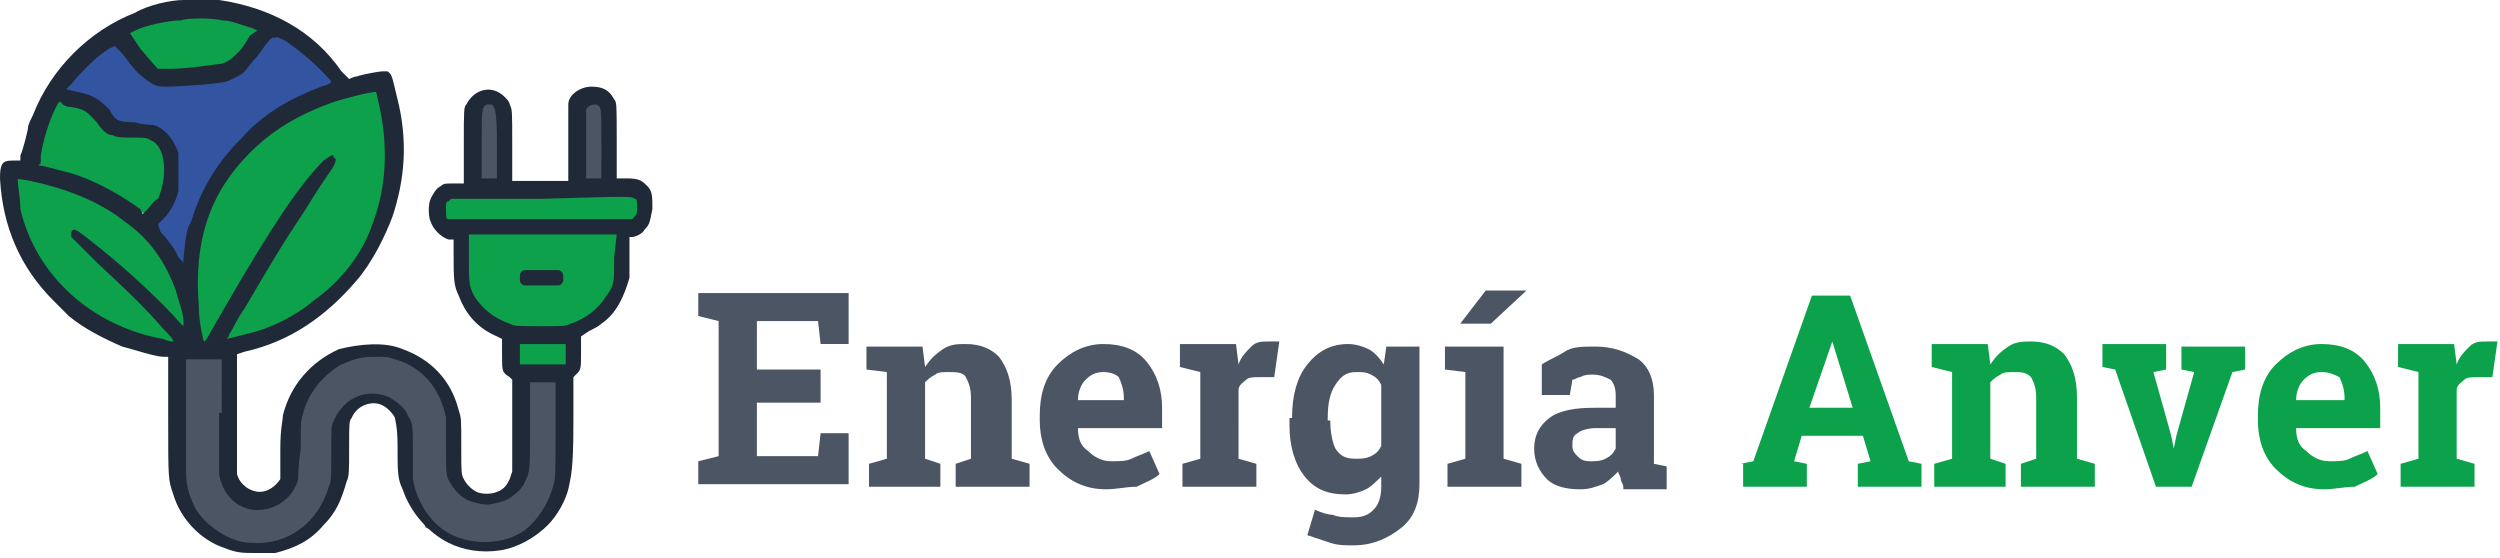
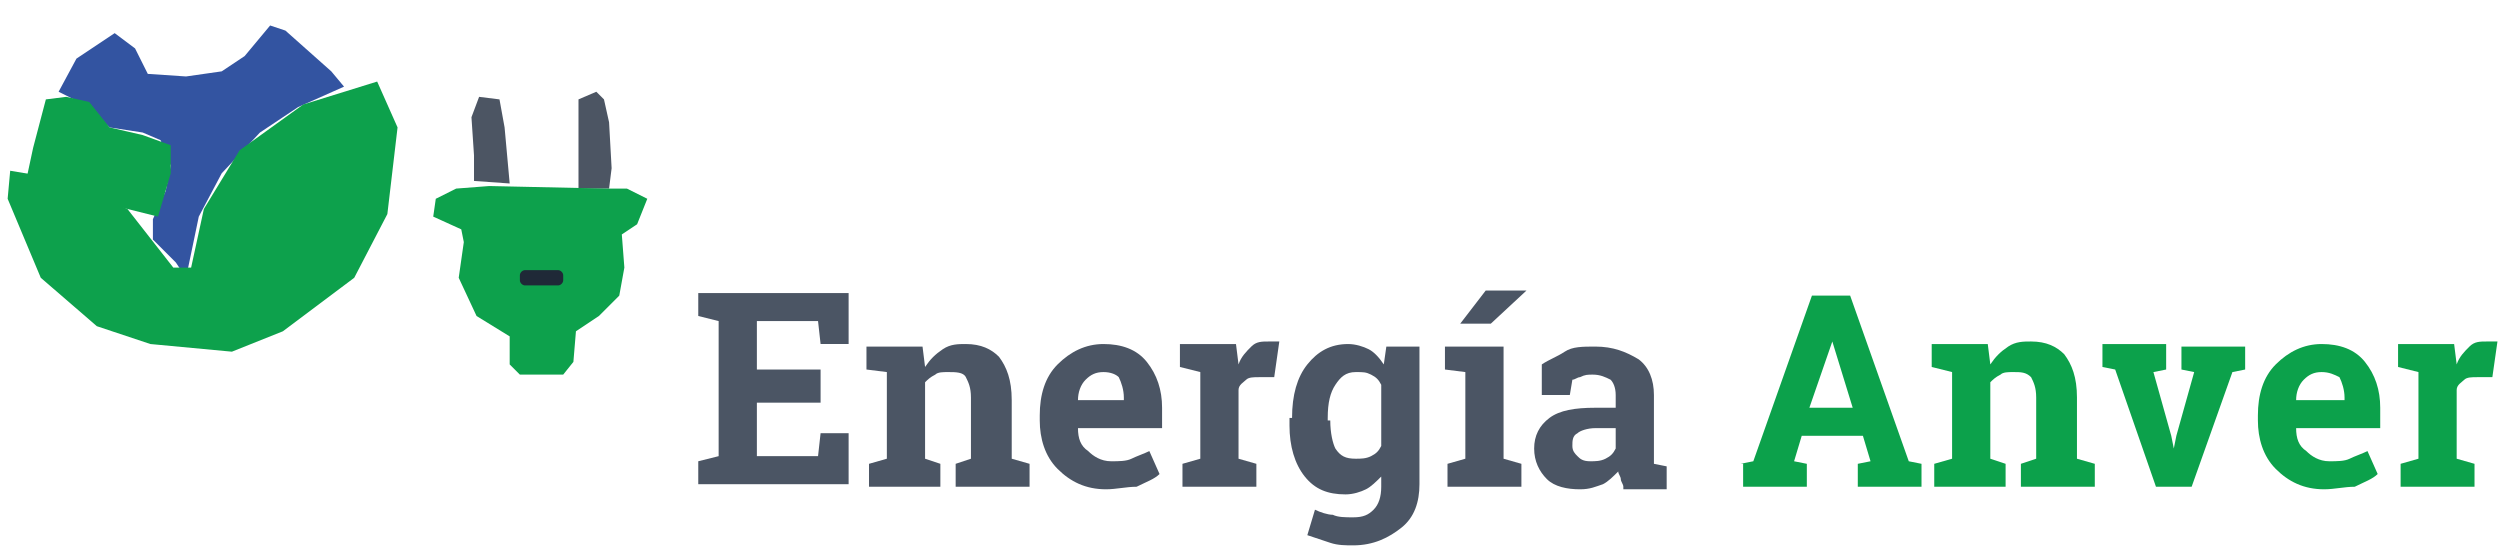
<svg xmlns="http://www.w3.org/2000/svg" version="1.1" id="Capa_1" x="0px" y="0px" viewBox="0 0 98.1 21.9" style="enable-background:new 0 0 98.1 21.9;" xml:space="preserve">
  <style type="text/css">
	.st0{fill:#4C5563;}
	.st1{fill:#0DA14C;}
	.st2{fill:#3354A1;}
	.st3{fill:#1F2937;}
	.st4{fill:#4B5564;}
	.st5{fill:#0CA14B;}
</style>
  <g>
-     <polygon class="st0" points="8.9,13.8 9,18.8 9.3,19.4 10,19.6 11.1,19.4 11.4,18.2 11.5,16.4 12.1,14.9 12.9,14.2 13.9,13.8    15.1,13.7 16,14 17.1,14.8 17.8,16.2 17.8,17.6 18,19 18.4,19.5 19.1,19.6 20,19.3 20.4,18.4 20.4,16.6 20.5,14.7 22,14.7    22.2,15.6 22.1,18.8 21.4,20.5 20.2,21.3 18.7,21.5 16.7,20.7 16.2,19.2 15.8,18 15.8,16.8 15.7,16 15,15.7 14.1,15.8 13.4,16.4    13.3,18.1 13.1,19.7 12.4,20.8 11.3,21.4 9.7,21.5 8.3,21.1 7.6,20.1 7,18.8 6.9,17.3 6.9,15.1 6.9,13.6  " />
    <polygon class="st0" points="23.7,3.9 23.9,4.8 24,6.6 23.9,7.4 22.7,7.4 22.7,5.1 22.7,3.9 23.4,3.6  " />
    <polygon class="st0" points="18.8,3.8 18.5,4.6 18.6,6.1 18.6,7.1 20,7.2 19.8,5 19.6,3.9  " />
    <polygon class="st1" points="19.2,7.3 17.9,7.4 17.1,7.8 17,8.5 18.1,9 18.2,9.5 18,10.9 18.7,12.4 20,13.2 20,14.3 20.4,14.7    22.1,14.7 22.5,14.2 22.6,13 23.5,12.4 24.3,11.6 24.5,10.5 24.4,9.2 25,8.8 25.4,7.8 24.6,7.4 23.8,7.4  " />
    <path class="st2" d="M10.6,1l-1,1.2L8.7,2.8L7.3,3L5.8,2.9l-0.5-1L4.5,1.3L3,2.3L2.3,3.6l1,0.5l0.6,0.5L4.3,5l1.3,0.2l0.7,0.3   c0,0,0.4,1,0.4,1s-0.2,1-0.2,1L6,8.6l0,0.8l0.9,0.9l0.4,0.6l0.5-2.4l0.9-1.7l1.5-1.6l1.5-1l1.8-0.8L13,2.8l-1.8-1.6L10.6,1z" />
-     <polygon class="st1" points="4.6,1.1 5.4,2.4 6.4,3 7.7,3.1 9.4,2.6 10.2,1.5 10.4,0.9 8.2,0.3 6.1,0.5  " />
    <polygon class="st1" points="14.8,3.2 11.9,4.1 9.4,5.9 8,8.2 7.5,10.5 6.8,10.5 5,8.2 2.2,7 0.4,6.7 0.3,7.8 1.6,10.9 3.8,12.8    5.9,13.5 9.1,13.8 11.1,13 13.9,10.9 15.2,8.4 15.6,5  " />
    <polygon class="st1" points="5,8.2 6.2,8.5 6.7,6.8 6.7,5.7 5.6,5.3 4.3,5 3.5,4 2.6,3.8 1.8,3.9 1.3,5.8 1,7.2  " />
-     <path class="st3" d="M7.2,0c-0.5,0-1.4,0.2-1.9,0.5c-1.8,0.7-3.3,2.2-4,4C1.2,4.7,1.1,4.9,1.1,5c0,0.1-0.2,0.9-0.3,1.1l0,0.2   l-0.3,0C0.1,6.3,0,6.4,0,7c0.1,1.9,0.8,3.5,2.1,4.8c0.2,0.2,0.5,0.5,0.6,0.6c0.6,0.5,1.4,0.9,2.1,1.2c0.4,0.1,1.3,0.4,1.6,0.4   l0.2,0l0,2.3c0,2.6,0,2.5,0.2,3.1c0.3,1,1.1,1.8,2,2.1c0.5,0.2,0.7,0.2,1.3,0.2c0.3,0,0.6,0,0.7,0c0.8-0.2,1.4-0.5,1.9-1.1   c0.5-0.5,0.7-1,0.9-1.7c0.1-0.2,0.1-0.4,0.1-1.3c0-1,0-1.1,0.1-1.2c0.2-0.5,0.8-0.7,1.2-0.5c0.2,0.1,0.4,0.3,0.5,0.5   c0,0.1,0.1,0.3,0.1,1.1c0,1,0,1.3,0.2,1.7c0.3,0.9,1,1.7,1.8,2.1c0.6,0.3,1.3,0.4,2,0.3c0.7-0.1,1.4-0.5,1.9-1   c0.4-0.4,0.7-1,0.8-1.4c0.1-0.5,0.2-0.7,0.2-2.6v-1.8l0.1-0.1c0.2-0.2,0.2-0.2,0.2-0.9v-0.6l0.3-0.2c0.2-0.1,0.4-0.2,0.5-0.3   c0.6-0.4,0.9-1.1,1.1-1.8c0-0.2,0-0.4,0-1.1V9.3h0.1c0.1,0,0.4-0.1,0.5-0.3c0.2-0.2,0.2-0.3,0.3-0.8c0-0.5,0-0.7-0.2-0.9   C25.2,7.1,25.1,7,24.6,7l-0.4,0l0-1.5c0-1.4,0-1.5-0.1-1.6c-0.2-0.4-0.5-0.5-0.9-0.5c-0.4,0-0.9,0.3-0.9,0.7l0,0l0,1.5l0,1.5h-1.1   h-1.1l0-1.4c0-1.4,0-1.4-0.1-1.6c0-0.1-0.1-0.2-0.2-0.3c-0.5-0.5-1.2-0.3-1.5,0.3c-0.1,0.1-0.1,0.2-0.1,1.6l0,1.5l-0.1,0   c-0.1,0-0.2,0-0.4,0c-0.2,0-0.3,0-0.4,0.1c-0.2,0.1-0.3,0.3-0.4,0.5c-0.1,0.2-0.1,0.7,0,0.9c0.1,0.3,0.4,0.6,0.7,0.7l0.2,0V10   c0,0.9,0,1.2,0.2,1.6c0.3,0.8,0.8,1.3,1.5,1.6l0.2,0.1l0,0.6c0,0.7,0,0.7,0.3,0.9l0.1,0.1l0,1.8l0,1.8L20,18.8   c-0.1,0.2-0.2,0.4-0.5,0.5c-0.2,0.1-0.6,0.1-0.8,0c-0.2-0.1-0.4-0.3-0.5-0.5c-0.1-0.2-0.1-0.2-0.1-1.3c0-1.1,0-1.1-0.1-1.4   c-0.3-1.2-1.1-2-2.2-2.4c-0.7-0.3-1.7-0.2-2.5,0c-1.1,0.5-1.9,1.4-2.2,2.6c0,0.2-0.1,0.5-0.1,1.3l0,1.1L11,18.8   c-0.2,0.3-0.5,0.5-0.8,0.5c-0.4,0-0.8-0.3-0.9-0.7c0-0.1,0-0.9,0-2.4l0-2.3l0.3-0.1c1.8-0.4,3.2-1.4,4.4-2.8   c0.6-0.7,1.1-1.7,1.4-2.5c0.5-1.5,0.6-3,0.2-4.6c-0.2-0.8-0.2-1-0.4-1.1C15.1,2.8,15,2.8,15,2.8c-0.1,0-0.7,0.1-1,0.2   c-0.1,0-0.3,0.1-0.3,0.1c0,0-0.1-0.1-0.3-0.3C12.3,1.2,10.6,0.3,8.6,0C8.3,0,7.6,0,7.2,0z M8.7,0.8c0.4,0,0.8,0.2,1.2,0.3l0.2,0.1   L9.8,1.4C9.7,1.6,9.5,1.9,9.4,2C9.1,2.3,9,2.4,8.7,2.5c-0.1,0-1.3,0.2-2,0.2c-0.3,0-0.3,0-0.5,0C6.1,2.6,6,2.5,5.5,1.9L5.1,1.3   l0.2-0.1C5.7,1,6.6,0.8,7.1,0.8C7.3,0.7,8.4,0.7,8.7,0.8z M11.2,1.6c0.7,0.5,1.3,1,1.8,1.6c0,0,0,0.1-0.4,0.2   c-1.3,0.5-2.3,1.1-3.1,2c-1,1-1.6,2-2,3.3C7.3,9,7.3,9.3,7.2,10.1l0,0.2L7,10.1c-0.1-0.3-0.5-0.8-0.7-1L6.2,8.8l0.2-0.2   c0.3-0.3,0.5-0.7,0.6-1.1C7,7.2,7,7.1,7,6.7C7,6.3,7,6.2,7,6C6.8,5.4,6.4,5,6,4.9c-0.1,0-0.4,0-0.7-0.1C4.6,4.8,4.5,4.7,4.3,4.3   C3.9,3.9,3.6,3.7,3,3.6L2.6,3.5l0.2-0.2c0.4-0.5,1-1.1,1.5-1.4l0.2-0.1l0.1,0.1c0.1,0.1,0.3,0.3,0.5,0.6C5.5,3,5.7,3.1,6,3.3   c0.2,0.1,0.3,0.1,0.6,0.1c0.4,0,1.9-0.1,2.3-0.2C9.1,3.1,9.4,3,9.6,2.8c0.1-0.1,0.3-0.4,0.5-0.6c0.5-0.7,0.6-0.8,0.7-0.7   C10.8,1.4,11,1.5,11.2,1.6z M14.8,3.8c0.2,0.8,0.3,1.5,0.3,2.3c0,1.1-0.2,2-0.6,3c-0.4,1-1.2,2-2.2,2.7c-0.7,0.6-1.7,1.1-2.6,1.3   c-0.4,0.1-0.8,0.2-0.8,0.2c0,0,0.1-0.1,0.1-0.2c0.1-0.1,0.3-0.6,0.6-1c1-1.7,1.4-2.4,2.4-3.9c0.8-1.3,1-1.5,1.1-1.7   c0.1-0.2,0.1-0.3,0-0.3C13.1,6,13,6.1,12.7,6.3c-0.9,0.9-2,2.5-3.9,5.8c-0.6,1-0.7,1.3-0.8,1.3c0,0-0.2-0.7-0.2-1.4   c-0.2-2.5,0.4-4.4,2-6c0.9-0.9,1.9-1.5,3.3-2c0.3-0.1,1.4-0.4,1.7-0.4C14.7,3.5,14.8,3.7,14.8,3.8z M2.8,4.2c0.6,0.1,0.6,0.2,1,0.6   C4,5.1,4.2,5.3,4.4,5.3c0.2,0.1,0.4,0.1,0.9,0.1c0.3,0,0.5,0,0.6,0.1c0.6,0.2,0.7,1.4,0.3,2.3C6,7.9,5.9,8.1,5.8,8.2L5.6,8.4   L5.5,8.2C4.8,7.7,3.8,7.1,2.8,6.8C2.4,6.7,1.7,6.5,1.6,6.5c-0.1,0-0.1,0,0-0.1c0,0,0-0.2,0-0.3c0.1-0.6,0.3-1.3,0.6-1.9   c0.1-0.2,0.1-0.2,0.2-0.2C2.4,4.1,2.6,4.2,2.8,4.2z M19.3,4.1c0.1,0.1,0.2,0.1,0.2,1.6V7h-0.3h-0.3V5.7c0-1.4,0-1.5,0.2-1.6   C19.1,4.1,19.2,4.1,19.3,4.1z M23.4,4.1c0.2,0.1,0.2,0.1,0.2,1.6V7h-0.3H23V5.7c0-1.1,0-1.3,0-1.4C23.1,4.1,23.3,4.1,23.4,4.1z    M1.2,7.1c1.4,0.3,2.7,0.8,3.7,1.6c1,0.7,1.6,1.6,2,2.7c0.1,0.4,0.3,0.9,0.3,1.2l0,0.2L7,12.6c-0.6-0.7-2-2-3-2.8   C3,9,2.9,8.9,2.8,9.1c0,0.1,0,0.1,0,0.2c0,0,0.5,0.5,1,1c1.3,1.2,2.1,2,2.6,2.6c0.2,0.2,0.4,0.4,0.4,0.5c0,0-0.2,0-0.4-0.1   c-2.8-0.5-5-2.5-5.6-5.1C0.8,7.8,0.7,7.3,0.7,7.1C0.7,7,0.6,7,1.2,7.1z M24.9,7.8C25,7.8,25,7.9,25,8.1c0,0.3,0,0.3-0.1,0.4   l-0.1,0.1l-3.6,0c-2.4,0-3.6,0-3.6,0c-0.1,0-0.1-0.1-0.1-0.4c0-0.2,0-0.3,0.1-0.3l0.1-0.1h3.6C24.8,7.7,24.8,7.7,24.9,7.8z    M24.1,10.1c0,1,0,1.1-0.3,1.5c-0.3,0.5-0.8,0.9-1.4,1.1c-0.2,0.1-0.3,0.1-1.2,0.1c-0.9,0-1,0-1.2-0.1c-0.6-0.2-1.1-0.6-1.4-1.1   c-0.2-0.4-0.2-0.5-0.2-1.5l0-0.9h2.9h2.9L24.1,10.1z M22.2,13.9v0.4h-0.9h-0.9v-0.4v-0.4h0.9h0.9V13.9z M8.6,16.2   c0,1.2,0,2.2,0,2.4c0.1,0.7,0.6,1.3,1.3,1.4c0.8,0.1,1.6-0.4,1.8-1.2c0-0.1,0-0.5,0.1-1.2c0-1,0-1.1,0.1-1.4   c0.2-0.8,0.8-1.5,1.5-1.9c0.5-0.2,0.7-0.3,1.3-0.3c0.5,0,0.5,0,0.8,0.1c1.1,0.3,1.8,1.2,2,2.3c0,0.2,0,0.6,0,1.2c0,1,0,1.1,0.2,1.4   c0.1,0.2,0.4,0.5,0.6,0.6c0.2,0.1,0.6,0.2,0.8,0.2c0.2,0,0.6-0.1,0.8-0.2c0.2-0.1,0.6-0.4,0.7-0.7c0.2-0.4,0.2-0.4,0.2-2.4V15h0.5   h0.5l0,1.9c0,1.8,0,1.9-0.1,2.2c-0.2,0.7-0.6,1.3-1.1,1.7c-0.7,0.5-1.7,0.6-2.6,0.3c-0.9-0.3-1.6-1.2-1.8-2.3c0-0.1,0-0.6,0-1.1   c0-1,0-1.1-0.2-1.4c-0.1-0.3-0.4-0.5-0.7-0.7c-0.9-0.4-1.8,0-2.2,0.9c-0.1,0.2-0.1,0.2-0.1,1.3c0,1,0,1.1-0.1,1.3   c-0.4,1.4-1.6,2.3-3,2.2c-0.4,0-0.7-0.1-1.1-0.3c-0.5-0.3-1-0.7-1.2-1.2c-0.2-0.4-0.3-0.8-0.3-1.3c0-0.2,0-1.3,0-2.4v-2h0.7h0.7   V16.2z" />
    <path class="st3" d="M21.9,11.2h-1.3c-0.1,0-0.2-0.1-0.2-0.2v-0.2c0-0.1,0.1-0.2,0.2-0.2h1.3c0.1,0,0.2,0.1,0.2,0.2v0.2   C22.1,11.1,22,11.2,21.9,11.2z" />
  </g>
  <g>
    <g>
      <path class="st4" d="M32.2,15.8h-2.5v2.1h2.4l0.1-0.9h1.1v2h-5.9v-0.9l0.8-0.2v-5.3l-0.8-0.2v-0.9h0.8h5.1v2h-1.1l-0.1-0.9h-2.4    v1.9h2.5V15.8z" />
    </g>
    <g>
      <path class="st4" d="M34.1,18.2l0.7-0.2v-3.4L34,14.5v-0.9h2.2l0.1,0.8c0.2-0.3,0.4-0.5,0.7-0.7s0.6-0.2,0.9-0.2    c0.6,0,1,0.2,1.3,0.5c0.3,0.4,0.5,0.9,0.5,1.7V18l0.7,0.2v0.9h-2.9v-0.9l0.6-0.2v-2.4c0-0.4-0.1-0.6-0.2-0.8s-0.4-0.2-0.7-0.2    c-0.2,0-0.4,0-0.5,0.1c-0.2,0.1-0.3,0.2-0.4,0.3v3l0.6,0.2v0.9h-2.8V18.2z" />
    </g>
    <g>
      <path class="st4" d="M43.4,19.2c-0.8,0-1.4-0.3-1.9-0.8c-0.5-0.5-0.7-1.2-0.7-1.9v-0.2c0-0.8,0.2-1.5,0.7-2s1.1-0.8,1.8-0.8    c0.7,0,1.3,0.2,1.7,0.7s0.6,1.1,0.6,1.8v0.8h-3.3l0,0c0,0.4,0.1,0.7,0.4,0.9c0.2,0.2,0.5,0.4,0.9,0.4c0.3,0,0.6,0,0.8-0.1    c0.2-0.1,0.5-0.2,0.7-0.3l0.4,0.9c-0.2,0.2-0.5,0.3-0.9,0.5C44.2,19.1,43.8,19.2,43.4,19.2z M43.3,14.6c-0.3,0-0.5,0.1-0.7,0.3    c-0.2,0.2-0.3,0.5-0.3,0.8l0,0h1.8v-0.1c0-0.3-0.1-0.6-0.2-0.8C43.8,14.7,43.6,14.6,43.3,14.6z" />
    </g>
    <g>
      <path class="st4" d="M46.4,18.2l0.7-0.2v-3.4l-0.8-0.2v-0.9h2.2l0.1,0.8c0.1-0.3,0.3-0.5,0.5-0.7s0.4-0.2,0.7-0.2    c0.1,0,0.2,0,0.2,0c0.1,0,0.2,0,0.2,0l-0.2,1.4l-0.6,0c-0.2,0-0.4,0-0.5,0.1s-0.3,0.2-0.3,0.4V18l0.7,0.2v0.9h-2.9V18.2z" />
    </g>
    <g>
      <path class="st4" d="M50.7,16.4c0-0.9,0.2-1.6,0.6-2.1c0.4-0.5,0.9-0.8,1.6-0.8c0.3,0,0.6,0.1,0.8,0.2c0.2,0.1,0.4,0.3,0.6,0.6    l0.1-0.7h1.3v5.4c0,0.7-0.2,1.3-0.7,1.7c-0.5,0.4-1.1,0.7-1.9,0.7c-0.3,0-0.6,0-0.9-0.1c-0.3-0.1-0.6-0.2-0.9-0.3l0.3-1    c0.2,0.1,0.5,0.2,0.7,0.2c0.2,0.1,0.5,0.1,0.8,0.1c0.4,0,0.6-0.1,0.8-0.3s0.3-0.5,0.3-0.9v-0.4c-0.2,0.2-0.4,0.4-0.6,0.5    c-0.2,0.1-0.5,0.2-0.8,0.2c-0.7,0-1.2-0.2-1.6-0.7c-0.4-0.5-0.6-1.2-0.6-2V16.4z M52.2,16.5c0,0.5,0.1,0.9,0.2,1.1    c0.2,0.3,0.4,0.4,0.8,0.4c0.2,0,0.4,0,0.6-0.1c0.2-0.1,0.3-0.2,0.4-0.4v-2.4c-0.1-0.2-0.2-0.3-0.4-0.4c-0.2-0.1-0.3-0.1-0.6-0.1    c-0.4,0-0.6,0.2-0.8,0.5s-0.3,0.7-0.3,1.3V16.5z" />
    </g>
    <g>
      <path class="st4" d="M56.7,14.5v-0.9H59V18l0.7,0.2v0.9h-2.9v-0.9l0.7-0.2v-3.4L56.7,14.5z M58.3,11.4h1.6l0,0l-1.4,1.3h-1.2    L58.3,11.4z" />
    </g>
    <g>
      <path class="st4" d="M63.7,19.1c0-0.1-0.1-0.2-0.1-0.3c0-0.1-0.1-0.2-0.1-0.3c-0.2,0.2-0.4,0.4-0.6,0.5c-0.3,0.1-0.5,0.2-0.9,0.2    c-0.5,0-1-0.1-1.3-0.4c-0.3-0.3-0.5-0.7-0.5-1.2c0-0.5,0.2-0.9,0.6-1.2s1-0.4,1.8-0.4h0.8v-0.5c0-0.3-0.1-0.5-0.2-0.6    c-0.2-0.1-0.4-0.2-0.7-0.2c-0.2,0-0.3,0-0.5,0.1c-0.1,0-0.2,0.1-0.3,0.1l-0.1,0.6h-1.1l0-1.2c0.3-0.2,0.6-0.3,0.9-0.5    s0.7-0.2,1.2-0.2c0.7,0,1.2,0.2,1.7,0.5c0.4,0.3,0.6,0.8,0.6,1.4v2.3c0,0.1,0,0.2,0,0.2c0,0.1,0,0.1,0,0.2l0.5,0.1v0.9H63.7z     M62.4,18.1c0.2,0,0.4,0,0.6-0.1c0.2-0.1,0.3-0.2,0.4-0.4v-0.8h-0.8c-0.3,0-0.6,0.1-0.7,0.2c-0.2,0.1-0.2,0.3-0.2,0.5    c0,0.2,0.1,0.3,0.2,0.4C62,18,62.1,18.1,62.4,18.1z" />
    </g>
    <g>
      <path class="st5" d="M68.3,18.2l0.5-0.1l2.3-6.5h1.5l2.3,6.5l0.5,0.1v0.9h-2.5v-0.9l0.5-0.1l-0.3-1h-2.4l-0.3,1l0.5,0.1v0.9h-2.5    V18.2z M71,16h1.7l-0.8-2.6h0L71,16z" />
    </g>
    <g>
      <path class="st5" d="M75.9,18.2l0.7-0.2v-3.4l-0.8-0.2v-0.9H78l0.1,0.8c0.2-0.3,0.4-0.5,0.7-0.7c0.3-0.2,0.6-0.2,0.9-0.2    c0.6,0,1,0.2,1.3,0.5c0.3,0.4,0.5,0.9,0.5,1.7V18l0.7,0.2v0.9h-2.9v-0.9l0.6-0.2v-2.4c0-0.4-0.1-0.6-0.2-0.8    c-0.2-0.2-0.4-0.2-0.7-0.2c-0.2,0-0.4,0-0.5,0.1c-0.2,0.1-0.3,0.2-0.4,0.3v3l0.6,0.2v0.9h-2.8V18.2z" />
    </g>
    <g>
      <path class="st5" d="M85,14.5l-0.5,0.1l0.7,2.5l0.1,0.5h0l0.1-0.5l0.7-2.5l-0.5-0.1v-0.9h2.5v0.9l-0.5,0.1L86,19.1h-1.4L83,14.5    l-0.5-0.1v-0.9H85V14.5z" />
    </g>
    <g>
      <path class="st5" d="M91.2,19.2c-0.8,0-1.4-0.3-1.9-0.8s-0.7-1.2-0.7-1.9v-0.2c0-0.8,0.2-1.5,0.7-2s1.1-0.8,1.8-0.8    c0.7,0,1.3,0.2,1.7,0.7s0.6,1.1,0.6,1.8v0.8h-3.3l0,0c0,0.4,0.1,0.7,0.4,0.9c0.2,0.2,0.5,0.4,0.9,0.4c0.3,0,0.6,0,0.8-0.1    c0.2-0.1,0.5-0.2,0.7-0.3l0.4,0.9c-0.2,0.2-0.5,0.3-0.9,0.5C92,19.1,91.6,19.2,91.2,19.2z M91.1,14.6c-0.3,0-0.5,0.1-0.7,0.3    c-0.2,0.2-0.3,0.5-0.3,0.8l0,0H92v-0.1c0-0.3-0.1-0.6-0.2-0.8C91.6,14.7,91.4,14.6,91.1,14.6z" />
    </g>
    <g>
      <path class="st5" d="M94.2,18.2l0.7-0.2v-3.4l-0.8-0.2v-0.9h2.2l0.1,0.8c0.1-0.3,0.3-0.5,0.5-0.7c0.2-0.2,0.4-0.2,0.7-0.2    c0.1,0,0.2,0,0.2,0c0.1,0,0.2,0,0.2,0l-0.2,1.4l-0.6,0c-0.2,0-0.4,0-0.5,0.1c-0.1,0.1-0.3,0.2-0.3,0.4V18l0.7,0.2v0.9h-2.9V18.2z" />
    </g>
  </g>
</svg>